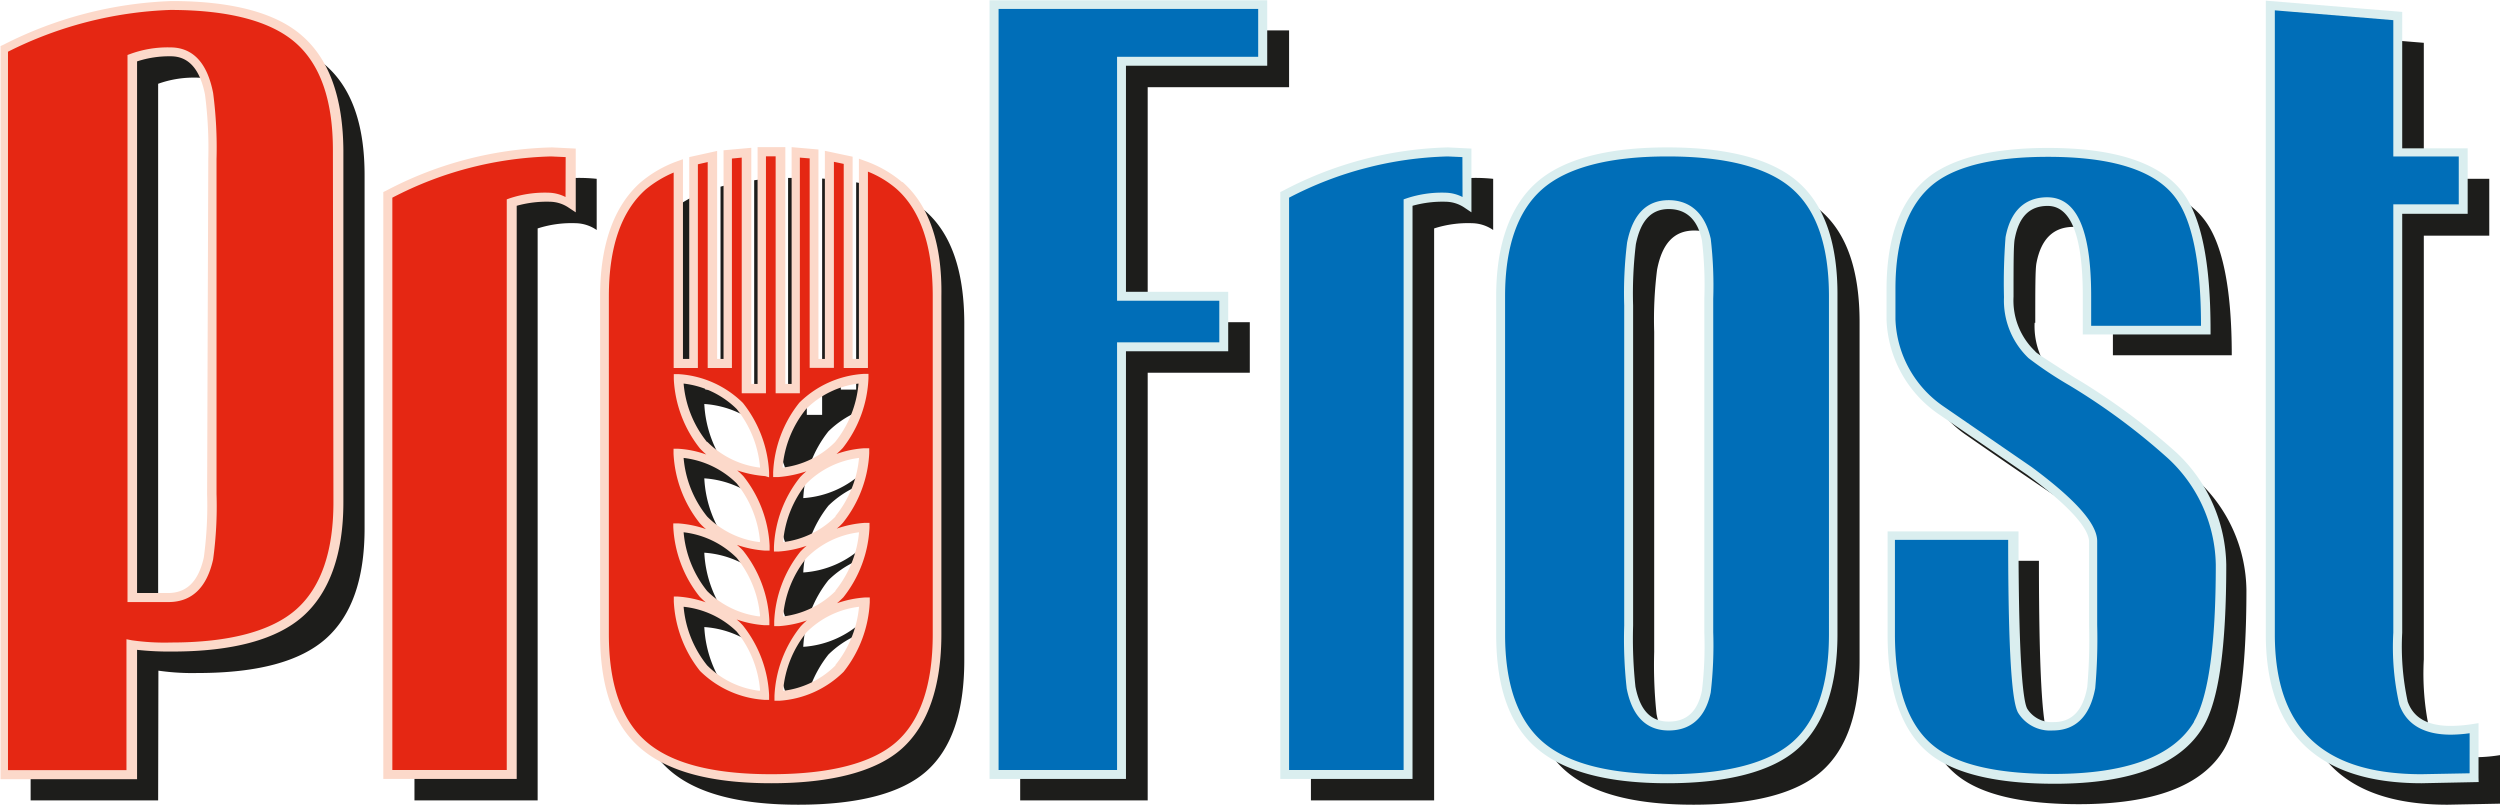
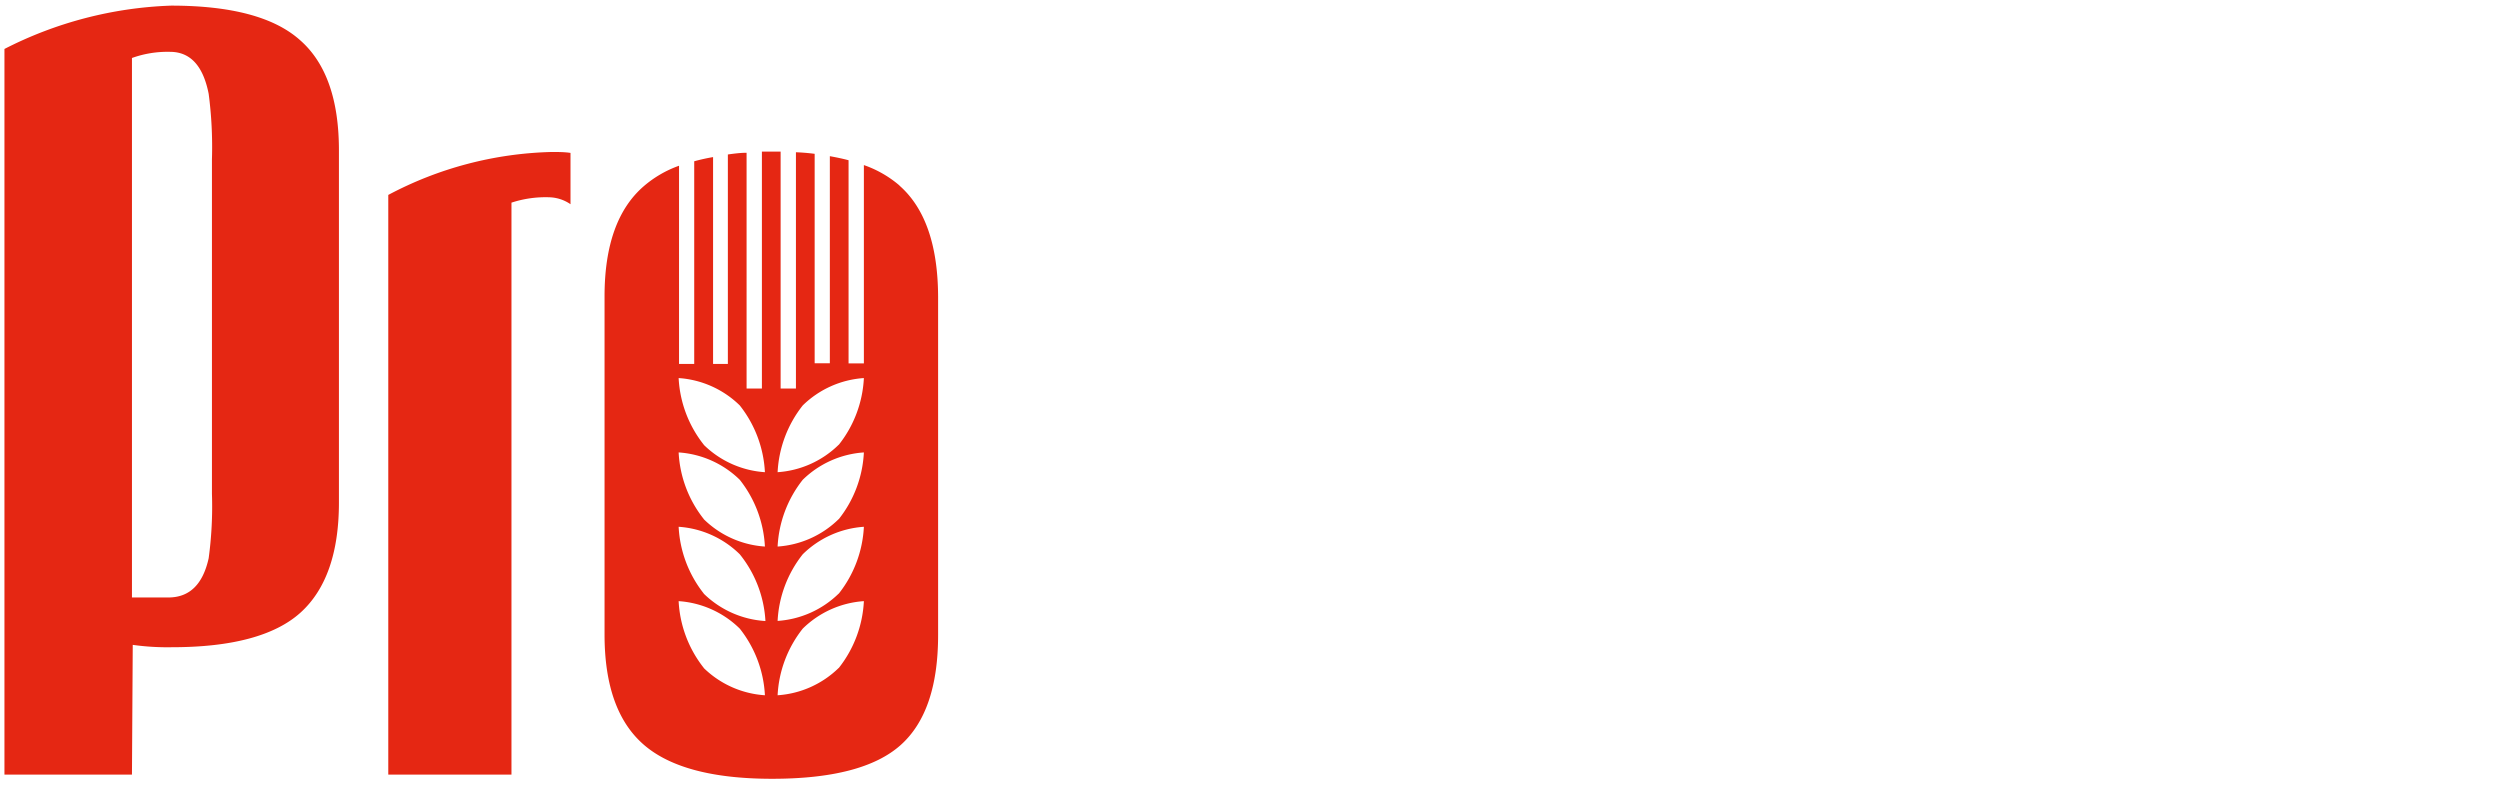
<svg xmlns="http://www.w3.org/2000/svg" id="e212ea76-d870-4a70-9aea-4e454019c5c7" data-name="Vrstva 1" viewBox="0 0 190.97 61.47">
-   <path d="M214.61,450.9h-9.74V395.48a30.21,30.21,0,0,1,12.74-3.32q6.85,0,9.82,2.61t2.95,8.44v26.91q0,5.79-2.95,8.42t-9.8,2.63a18,18,0,0,1-3-.18Zm6.12-47a30.81,30.81,0,0,0-.26-5c-.41-2.14-1.4-3.21-2.95-3.21a8.07,8.07,0,0,0-2.91.47v41.22h2.78q2.42,0,3.08-3a29,29,0,0,0,.26-4.92Zm22.87,47h-9.41V406.62a28.05,28.05,0,0,1,12.46-3.27,13,13,0,0,1,1.46.07v3.91a2.92,2.92,0,0,0-1.61-.52,8.42,8.42,0,0,0-2.9.4Zm36.86,0V392.08H301v4.34H290.2v17.95H298v3.86h-7.8V450.9Zm31.62,0h-9.41V406.62a28.05,28.05,0,0,1,12.46-3.27,13,13,0,0,1,1.46.07v3.91a2.92,2.92,0,0,0-1.61-.52,8.42,8.42,0,0,0-2.9.4Zm32.5-10.7q0,5.9-2.88,8.46t-9.8,2.57q-6.84,0-9.8-2.61t-3-8.42V414.37q0-5.82,3-8.42t9.8-2.6q6.86,0,9.77,2.56t2.91,8.46ZM335,414.58a32.08,32.08,0,0,0-.18-4.53c-.36-1.79-1.32-2.68-2.87-2.68s-2.46,1-2.84,3a30.44,30.44,0,0,0-.22,4.74v24.44a35.69,35.69,0,0,0,.18,4.75c.39,2,1.35,2.93,2.88,2.93s2.51-.88,2.87-2.64A32.08,32.08,0,0,0,335,440Zm22.95-.16a5.77,5.77,0,0,0,1.76,4.41c.13.12,1.15.8,3.09,2a49.83,49.83,0,0,1,7.62,5.65,11.59,11.59,0,0,1,3.71,8.34q0,9.25-1.71,12.18-2.49,4.18-11.07,4.19-6.57,0-9.31-2.2c-2.06-1.65-3.1-4.6-3.1-8.83v-7.56h9.34q0,12.24.72,13.4a2.54,2.54,0,0,0,2.34,1.16c1.57,0,2.54-1,2.91-2.95a44.85,44.85,0,0,0,.14-4.76v-6.41c0-1.19-1.62-3-4.86-5.39q-3.39-2.28-6.75-4.62a8.72,8.72,0,0,1-3.84-6.91v-2.37q0-5.9,3.14-8.33c1.84-1.41,4.8-2.11,8.86-2.11q7.47,0,9.95,3.2,2.12,2.71,2.12,10.39h-9.08v-2.6q0-7.21-3-7.21c-1.54,0-2.49.92-2.84,2.77C358,410.33,358,411.84,358,414.42Zm35.55,36.73-4,.08q-11.57,0-11.56-11v-48l9.74.8v10.39h5v4.34h-5v32.37a20.27,20.27,0,0,0,.43,5.39c.51,1.38,1.72,2.08,3.63,2.08a11.84,11.84,0,0,0,1.77-.16ZM273.25,405.91a8.57,8.57,0,0,0-2.73-1.56v15.16h-1.16V404c-.45-.12-.93-.22-1.43-.31v15.83h-1.17v-16c-.46,0-.94-.09-1.43-.12v18.05h-1.17v-18.1h-1.43v18.1h-1.16V403.4c-.5,0-1,.07-1.43.13v16H259V403.7a13.73,13.73,0,0,0-1.43.32v15.49h-1.17V404.39a8.47,8.47,0,0,0-2.69,1.56c-2,1.73-3,4.54-3,8.42V440.2c0,3.88,1,6.69,3,8.42s5.24,2.61,9.8,2.61,7.88-.86,9.8-2.57,2.88-4.53,2.88-8.46V414.37Q276.16,408.48,273.25,405.91Zm-15,36.85a8.94,8.94,0,0,1-1.92-5.1,7.36,7.36,0,0,1,4.67,2.1,8.91,8.91,0,0,1,1.93,5.1A7.38,7.38,0,0,1,258.29,442.76Zm0-5.68a8.94,8.94,0,0,1-1.92-5.1,7.36,7.36,0,0,1,4.67,2.1,8.87,8.87,0,0,1,1.93,5.09A7.4,7.4,0,0,1,258.29,437.08Zm0-5.68a8.94,8.94,0,0,1-1.92-5.1,7.38,7.38,0,0,1,4.67,2.09,8.91,8.91,0,0,1,1.93,5.1A7.4,7.4,0,0,1,258.29,431.4Zm0-5.69a8.9,8.9,0,0,1-1.92-5.09,7.38,7.38,0,0,1,4.67,2.09,8.91,8.91,0,0,1,1.93,5.1A7.38,7.38,0,0,1,258.29,425.71Zm10.31,17.05a7.36,7.36,0,0,1-4.67,2.1,8.94,8.94,0,0,1,1.92-5.1,7.36,7.36,0,0,1,4.67-2.1A8.94,8.94,0,0,1,268.6,442.76Zm0-5.68a7.38,7.38,0,0,1-4.67,2.09,8.9,8.9,0,0,1,1.92-5.09,7.36,7.36,0,0,1,4.67-2.1A8.94,8.94,0,0,1,268.6,437.08Zm0-5.68a7.38,7.38,0,0,1-4.67,2.09,8.94,8.94,0,0,1,1.92-5.1,7.38,7.38,0,0,1,4.67-2.09A8.94,8.94,0,0,1,268.6,431.4Zm0-5.69a7.36,7.36,0,0,1-4.67,2.1,8.94,8.94,0,0,1,1.92-5.1,7.38,7.38,0,0,1,4.67-2.09A8.9,8.9,0,0,1,268.6,425.71Z" transform="translate(-202.53 -389.76)" style="fill:#1d1d1b" />
-   <path d="M278.46,448.93V390.11H299v4.34H288.2V412.4H296v3.86h-7.8v32.67Zm31.62,0h-9.41V404.65a28,28,0,0,1,12.46-3.28c.53,0,1,0,1.46.07v3.92a3,3,0,0,0-1.61-.53,8.63,8.63,0,0,0-2.9.4Zm32.5-10.7q0,5.89-2.88,8.46t-9.8,2.56q-6.86,0-9.8-2.6t-3-8.42V412.4q0-5.82,3-8.43t9.8-2.6q6.84,0,9.76,2.57c1.94,1.71,2.92,4.53,2.92,8.46ZM333,412.6a31.9,31.9,0,0,0-.18-4.52c-.37-1.79-1.32-2.68-2.88-2.68s-2.45,1-2.84,3a31.72,31.72,0,0,0-.22,4.74v24.44a33.28,33.28,0,0,0,.19,4.75c.38,1.95,1.34,2.93,2.87,2.93s2.51-.88,2.88-2.64a32.08,32.08,0,0,0,.18-4.53Zm22.95-.16a5.74,5.74,0,0,0,1.76,4.41c.12.13,1.15.81,3.08,2a50.92,50.92,0,0,1,7.63,5.65,11.67,11.67,0,0,1,3.71,8.35q0,9.25-1.72,12.17-2.49,4.2-11.06,4.19-6.57,0-9.31-2.19-3.1-2.47-3.1-8.84v-7.56h9.33q0,12.24.73,13.41a2.55,2.55,0,0,0,2.33,1.16c1.58,0,2.55-1,2.91-3a41.2,41.2,0,0,0,.15-4.77v-6.4c0-1.19-1.62-3-4.86-5.39q-3.4-2.3-6.76-4.62a8.76,8.76,0,0,1-3.83-6.92v-2.36q0-5.9,3.13-8.34c1.85-1.4,4.8-2.11,8.86-2.11q7.49,0,10,3.2Q371,407.3,371,415h-9.08v-2.61c0-4.8-1-7.2-3-7.2-1.55,0-2.49.92-2.84,2.77C356,408.36,356,409.87,356,412.44Zm35.55,36.73c-2.29.06-3.62.08-4,.08q-11.57,0-11.56-11v-48l9.74.8v10.38h5v4.35h-5v32.37a20.27,20.27,0,0,0,.43,5.39c.51,1.38,1.71,2.07,3.62,2.07a12,12,0,0,0,1.78-.15Z" transform="translate(-202.53 -389.76)" style="fill:#006eb8" />
  <path d="M212.61,448.93h-9.74V393.5a30.14,30.14,0,0,1,12.73-3.31q6.87,0,9.82,2.61c2,1.73,3,4.55,3,8.44v26.91c0,3.86-1,6.67-2.95,8.42s-5.24,2.63-9.8,2.63a19,19,0,0,1-3-.18Zm6.11-47a31.12,31.12,0,0,0-.25-5q-.63-3.21-2.95-3.21a8,8,0,0,0-2.91.47v41.21h2.78q2.42,0,3.08-3a29.39,29.39,0,0,0,.25-4.92Zm22.88,47h-9.41V404.65a28,28,0,0,1,12.46-3.28c.53,0,1,0,1.46.07v3.92a3,3,0,0,0-1.61-.53,8.35,8.35,0,0,0-2.9.41Zm29.64-45a8.41,8.41,0,0,0-2.72-1.56v15.15h-1.17V402c-.45-.12-.93-.22-1.43-.31v15.82h-1.16v-16c-.46-.06-.94-.1-1.43-.12v18.05h-1.17v-18.1h-1.43v18.1h-1.17V401.43c-.49,0-1,.07-1.43.13v16H257v-15.8a14.54,14.54,0,0,0-1.44.32v15.48h-1.16V402.42a8.47,8.47,0,0,0-2.69,1.56q-3,2.59-3,8.42v25.83q0,5.82,3,8.42t9.8,2.6q6.91,0,9.8-2.56t2.88-8.46V412.4Q274.16,406.51,271.24,403.94Zm-14.95,36.85a8.94,8.94,0,0,1-1.92-5.1,7.36,7.36,0,0,1,4.67,2.1,8.92,8.92,0,0,1,1.92,5.09A7.38,7.38,0,0,1,256.29,440.79Zm0-5.68a8.94,8.94,0,0,1-1.92-5.1,7.36,7.36,0,0,1,4.67,2.1A8.9,8.9,0,0,1,261,437.2,7.38,7.38,0,0,1,256.29,435.11Zm0-5.69a8.9,8.9,0,0,1-1.92-5.09,7.38,7.38,0,0,1,4.67,2.09,8.94,8.94,0,0,1,1.92,5.1A7.36,7.36,0,0,1,256.29,429.42Zm0-5.68a8.9,8.9,0,0,1-1.92-5.09,7.38,7.38,0,0,1,4.67,2.09,8.94,8.94,0,0,1,1.92,5.1A7.36,7.36,0,0,1,256.29,423.74Zm10.31,17.05a7.38,7.38,0,0,1-4.67,2.09,8.92,8.92,0,0,1,1.92-5.09,7.36,7.36,0,0,1,4.67-2.1A8.94,8.94,0,0,1,266.6,440.79Zm0-5.68a7.38,7.38,0,0,1-4.67,2.09,8.9,8.9,0,0,1,1.92-5.09,7.36,7.36,0,0,1,4.67-2.1A8.94,8.94,0,0,1,266.6,435.11Zm0-5.69a7.36,7.36,0,0,1-4.67,2.1,8.94,8.94,0,0,1,1.92-5.1,7.38,7.38,0,0,1,4.67-2.09A8.9,8.9,0,0,1,266.6,429.42Zm0-5.68a7.36,7.36,0,0,1-4.67,2.1,8.94,8.94,0,0,1,1.92-5.1,7.38,7.38,0,0,1,4.67-2.09A8.9,8.9,0,0,1,266.6,423.74Z" transform="translate(-202.53 -389.76)" style="fill:#e52713" />
-   <path d="M278.12,389.76v59.5h10.42V416.59h7.81v-4.54h-7.81V394.78h10.79v-5H278.12Zm20.52,4.34H287.86v18.63h7.81v3.18h-7.81v32.67h-9.05V390.44h19.83Zm1.88,10.24-.19.09v44.83h10.1V405.48a8.52,8.52,0,0,1,2.55-.31,2.62,2.62,0,0,1,1.43.46l.52.35v-4.87l-1.8-.09A28.44,28.44,0,0,0,300.52,404.34Zm13.73.47a3,3,0,0,0-1.27-.33,8.54,8.54,0,0,0-3,.43l-.23.08v43.59H301V404.86a27.68,27.68,0,0,1,12.12-3.15l1.12.05Zm25.64-1.14c-2-1.76-5.36-2.65-10-2.65s-8,.91-10,2.69-3.07,4.71-3.07,8.68v25.83c0,4,1,6.89,3.07,8.68s5.39,2.69,10,2.69,8.06-.9,10-2.66,3-4.7,3-8.71V412.39C342.92,408.38,341.91,405.44,339.89,403.67Zm2.35,34.55c0,3.81-.93,6.57-2.76,8.2s-5.07,2.48-9.58,2.48-7.68-.84-9.57-2.51-2.83-4.41-2.83-8.17V412.39c0-3.76.95-6.51,2.83-8.17s5.11-2.51,9.57-2.51,7.67.83,9.54,2.48,2.8,4.39,2.8,8.2ZM330,405.05c-1.69,0-2.76,1.09-3.18,3.24a31.39,31.39,0,0,0-.22,4.81v24.44a34.06,34.06,0,0,0,.19,4.81c.42,2.13,1.5,3.21,3.21,3.21,1.19,0,2.71-.5,3.21-2.91a31,31,0,0,0,.19-4.6V412.59a30.85,30.85,0,0,0-.19-4.59C332.66,405.56,331.14,405.05,330,405.05Zm2.72,33a29,29,0,0,1-.18,4.46c-.33,1.6-1.16,2.37-2.54,2.37s-2.19-.87-2.54-2.66a34.35,34.35,0,0,1-.18-4.68V413.1a31.42,31.42,0,0,1,.21-4.68c.36-1.81,1.18-2.69,2.51-2.69s2.21.79,2.54,2.4a29.16,29.16,0,0,1,.18,4.46ZM361,418.6c-2.45-1.57-3-1.93-3-2a5.35,5.35,0,0,1-1.66-4.16c0-2.55,0-4.05.1-4.47.32-1.67,1.14-2.48,2.51-2.48,1.78,0,2.68,2.31,2.68,6.87v2.95h9.76V415c0-5.24-.71-8.71-2.18-10.61-1.72-2.21-5.16-3.33-10.23-3.33-4.12,0-7.17.74-9.07,2.18-2.17,1.69-3.27,4.59-3.27,8.61v2.36a9.16,9.16,0,0,0,4,7.2l6.76,4.63c3.9,2.88,4.71,4.37,4.71,5.1v6.4a41,41,0,0,1-.14,4.71c-.33,1.8-1.17,2.67-2.57,2.67a2.21,2.21,0,0,1-2-1c-.26-.41-.68-2.66-.68-13.22v-.35h-10v7.9c0,4.33,1.09,7.4,3.23,9.11,1.88,1.5,5.09,2.27,9.53,2.27,5.82,0,9.64-1.47,11.35-4.36,1.19-2,1.76-6.06,1.76-12.35a12,12,0,0,0-3.8-8.58A50.13,50.13,0,0,0,361,418.6Zm9.14,26.28c-1.58,2.67-5.2,4-10.76,4-4.28,0-7.35-.71-9.1-2.11-2-1.58-3-4.47-3-8.58V431h8.65c0,10.74.45,12.71.78,13.24a2.87,2.87,0,0,0,2.62,1.32c1.75,0,2.85-1.08,3.25-3.23a42.31,42.31,0,0,0,.15-4.83v-6.4c0-1.32-1.64-3.17-5-5.66L351,420.81a8.43,8.43,0,0,1-3.68-6.65v-2.35c0-3.8,1-6.52,3-8.07,1.78-1.35,4.69-2,8.65-2,4.85,0,8.11,1,9.69,3.06,1.32,1.71,2,5,2,9.85h-8.39v-2.26c0-5.09-1.1-7.56-3.36-7.56-1.19,0-2.71.53-3.18,3.05a45.15,45.15,0,0,0-.12,4.59,6.08,6.08,0,0,0,1.88,4.65,29.47,29.47,0,0,0,3.12,2.08,49.19,49.19,0,0,1,7.57,5.61,11.32,11.32,0,0,1,3.61,8.1C371.79,439,371.23,443,370.12,444.88Zm21.72,4.29V445l-.39.06a11.12,11.12,0,0,1-1.72.15c-1.77,0-2.85-.6-3.3-1.85a19.81,19.81,0,0,1-.42-5.27v-32h5v-5h-5V390.67l-10.42-.86v48.41c0,7.54,4,11.37,11.9,11.37l4.36-.09Zm-.68-.34-3.67.07c-7.55,0-11.21-3.49-11.21-10.68V390.55l9.05.75v10.41h5v3.66h-5v32.71a19.83,19.83,0,0,0,.46,5.5c.55,1.53,1.88,2.3,3.94,2.3a10.64,10.64,0,0,0,1.43-.11Z" transform="translate(-202.53 -389.76)" style="fill:#daeeef" />
-   <path d="M225.65,392.53c-2-1.79-5.4-2.69-10-2.69a30.55,30.55,0,0,0-12.88,3.35l-.2.09v56H213V439.4a22.57,22.57,0,0,0,2.69.13c4.63,0,8-.92,10-2.71s3.07-4.73,3.07-8.68V401.23C228.73,397.25,227.69,394.33,225.65,392.53ZM228,428.14c0,3.74-.95,6.49-2.83,8.16s-5.12,2.54-9.57,2.54a17.4,17.4,0,0,1-3-.17l-.41-.08v10h-9.05V393.71a29.88,29.88,0,0,1,12.39-3.19c4.47,0,7.69.85,9.59,2.52s2.84,4.42,2.84,8.19Zm-12.51-34.76a8.3,8.3,0,0,0-3,.5l-.22.08v41.79h3.13c1.78,0,2.93-1.1,3.41-3.26a29.88,29.88,0,0,0,.26-5V401.92a32,32,0,0,0-.26-5.06C218.36,394.55,217.26,393.38,215.53,393.38Zm2.86,34.12a29.44,29.44,0,0,1-.25,4.84c-.41,1.83-1.3,2.72-2.74,2.72H213V394.45a7.87,7.87,0,0,1,2.58-.39c1.37,0,2.23,1,2.61,2.93a31.72,31.72,0,0,1,.25,4.93ZM232,404.34l-.19.09v44.83H242V405.48a8.52,8.52,0,0,1,2.55-.31,2.62,2.62,0,0,1,1.43.46l.53.35v-4.87l-1.81-.09A28.48,28.48,0,0,0,232,404.34Zm13.73.47a3,3,0,0,0-1.27-.33,8.54,8.54,0,0,0-3,.43l-.22.08v43.59h-8.74V404.86a27.68,27.68,0,0,1,12.12-3.15l1.12.05Zm25.71-1.14a9,9,0,0,0-2.84-1.62l-.46-.17v15.3h-.48V401.73l-2.12-.45v15.9h-.49v-16L263,401v18.09h-.48V401h-2.12v18.09h-.48V401.05l-2.12.19v15.94h-.49V401.29l-2.13.47,0,.28v15.14h-.48V401.92l-.47.17a9.11,9.11,0,0,0-2.79,1.62c-2,1.79-3.07,4.71-3.07,8.68v25.83c0,4,1,6.89,3.07,8.68s5.39,2.69,10,2.69,8.05-.9,10-2.66,3-4.7,3-8.71V412.39C274.51,408.38,273.49,405.44,271.48,403.67Zm2.34,34.55c0,3.81-.93,6.57-2.76,8.2s-5.07,2.48-9.57,2.48-7.68-.84-9.58-2.51-2.83-4.41-2.83-8.17V412.39c0-3.76.95-6.51,2.83-8.17a8.6,8.6,0,0,1,2.12-1.28v14.93h1.85V402.31l.75-.17v15.73h1.85v-16l.75-.07v18h1.85v-18.1h.74v18.1h1.85v-18l.75.06v16h1.85V402.12l.75.16v15.59h1.85v-15a7.77,7.77,0,0,1,2.15,1.29c1.86,1.63,2.8,4.39,2.8,8.2Zm-12.5-12v-.36a9.26,9.26,0,0,0-2-5.32,7.66,7.66,0,0,0-4.91-2.2l-.37,0v.37a9.24,9.24,0,0,0,2,5.31c.16.17.32.32.48.46a7.68,7.68,0,0,0-2.13-.44l-.37,0v.37a9.24,9.24,0,0,0,2,5.31,4.16,4.16,0,0,0,.48.46,8.13,8.13,0,0,0-2.13-.44l-.37,0V430a9.28,9.28,0,0,0,2,5.32,5.11,5.11,0,0,0,.48.45,8.13,8.13,0,0,0-2.13-.44H254v.36a9.26,9.26,0,0,0,2,5.32,7.69,7.69,0,0,0,4.92,2.21h.36v-.37a9.24,9.24,0,0,0-2-5.31,4.16,4.16,0,0,0-.48-.46,8.17,8.17,0,0,0,2.14.44l.36,0v-.37a9.28,9.28,0,0,0-2-5.32,5.11,5.11,0,0,0-.48-.45,8.17,8.17,0,0,0,2.14.44h.36v-.36a9.26,9.26,0,0,0-2-5.32,5.11,5.11,0,0,0-.48-.45,8.68,8.68,0,0,0,2.14.44Zm-.73,16.31a6.8,6.8,0,0,1-4-1.94,8.28,8.28,0,0,1-1.8-4.48A6.84,6.84,0,0,1,258.8,438,8.19,8.19,0,0,1,260.59,442.49Zm0-5.68a6.86,6.86,0,0,1-4-1.94,8.28,8.28,0,0,1-1.8-4.49,6.87,6.87,0,0,1,4.05,1.95A8.19,8.19,0,0,1,260.59,436.81Zm0-5.68a6.82,6.82,0,0,1-4-1.95,8.22,8.22,0,0,1-1.8-4.48,6.91,6.91,0,0,1,4.05,1.94A8.25,8.25,0,0,1,260.59,431.13Zm-4-7.63a8.22,8.22,0,0,1-1.8-4.48A6.91,6.91,0,0,1,258.8,421a8.22,8.22,0,0,1,1.79,4.48A6.8,6.8,0,0,1,256.55,423.5Zm12.32-4.85v-.37l-.37,0a7.66,7.66,0,0,0-4.91,2.2,9.18,9.18,0,0,0-2,5.32v.36H262a8.73,8.73,0,0,0,2.13-.44,5.11,5.11,0,0,0-.48.45,9.18,9.18,0,0,0-2,5.32v.36h.36a8.17,8.17,0,0,0,2.14-.44,5.11,5.11,0,0,0-.48.45,9.2,9.2,0,0,0-2,5.32v.37l.36,0a8.17,8.17,0,0,0,2.14-.44,5.16,5.16,0,0,0-.48.46,9.16,9.16,0,0,0-2,5.31v.37h.36a7.69,7.69,0,0,0,4.92-2.21,9.26,9.26,0,0,0,2-5.32v-.36h-.37a8.13,8.13,0,0,0-2.13.44q.24-.21.48-.45a9.28,9.28,0,0,0,2-5.32v-.37l-.37,0a8.13,8.13,0,0,0-2.13.44,4.16,4.16,0,0,0,.48-.46,9.24,9.24,0,0,0,2-5.31V424l-.37,0a7.68,7.68,0,0,0-2.13.44c.16-.14.32-.29.48-.46A9.24,9.24,0,0,0,268.87,418.65Zm-2.52,21.9a6.8,6.8,0,0,1-4,1.94,8.14,8.14,0,0,1,1.8-4.48,6.8,6.8,0,0,1,4-1.94A8.28,8.28,0,0,1,266.35,440.55Zm0-5.68a6.86,6.86,0,0,1-4,1.94,8.14,8.14,0,0,1,1.8-4.48,6.82,6.82,0,0,1,4-1.95A8.28,8.28,0,0,1,266.35,434.87Zm0-5.69a6.82,6.82,0,0,1-4,1.95,8.2,8.2,0,0,1,1.8-4.49,6.86,6.86,0,0,1,4-1.94A8.22,8.22,0,0,1,266.35,429.18ZM264.11,421a6.86,6.86,0,0,1,4-1.94,8.22,8.22,0,0,1-1.8,4.48,6.8,6.8,0,0,1-4,1.94A8.17,8.17,0,0,1,264.11,421Z" transform="translate(-202.53 -389.76)" style="fill:#fcd9ca" />
</svg>